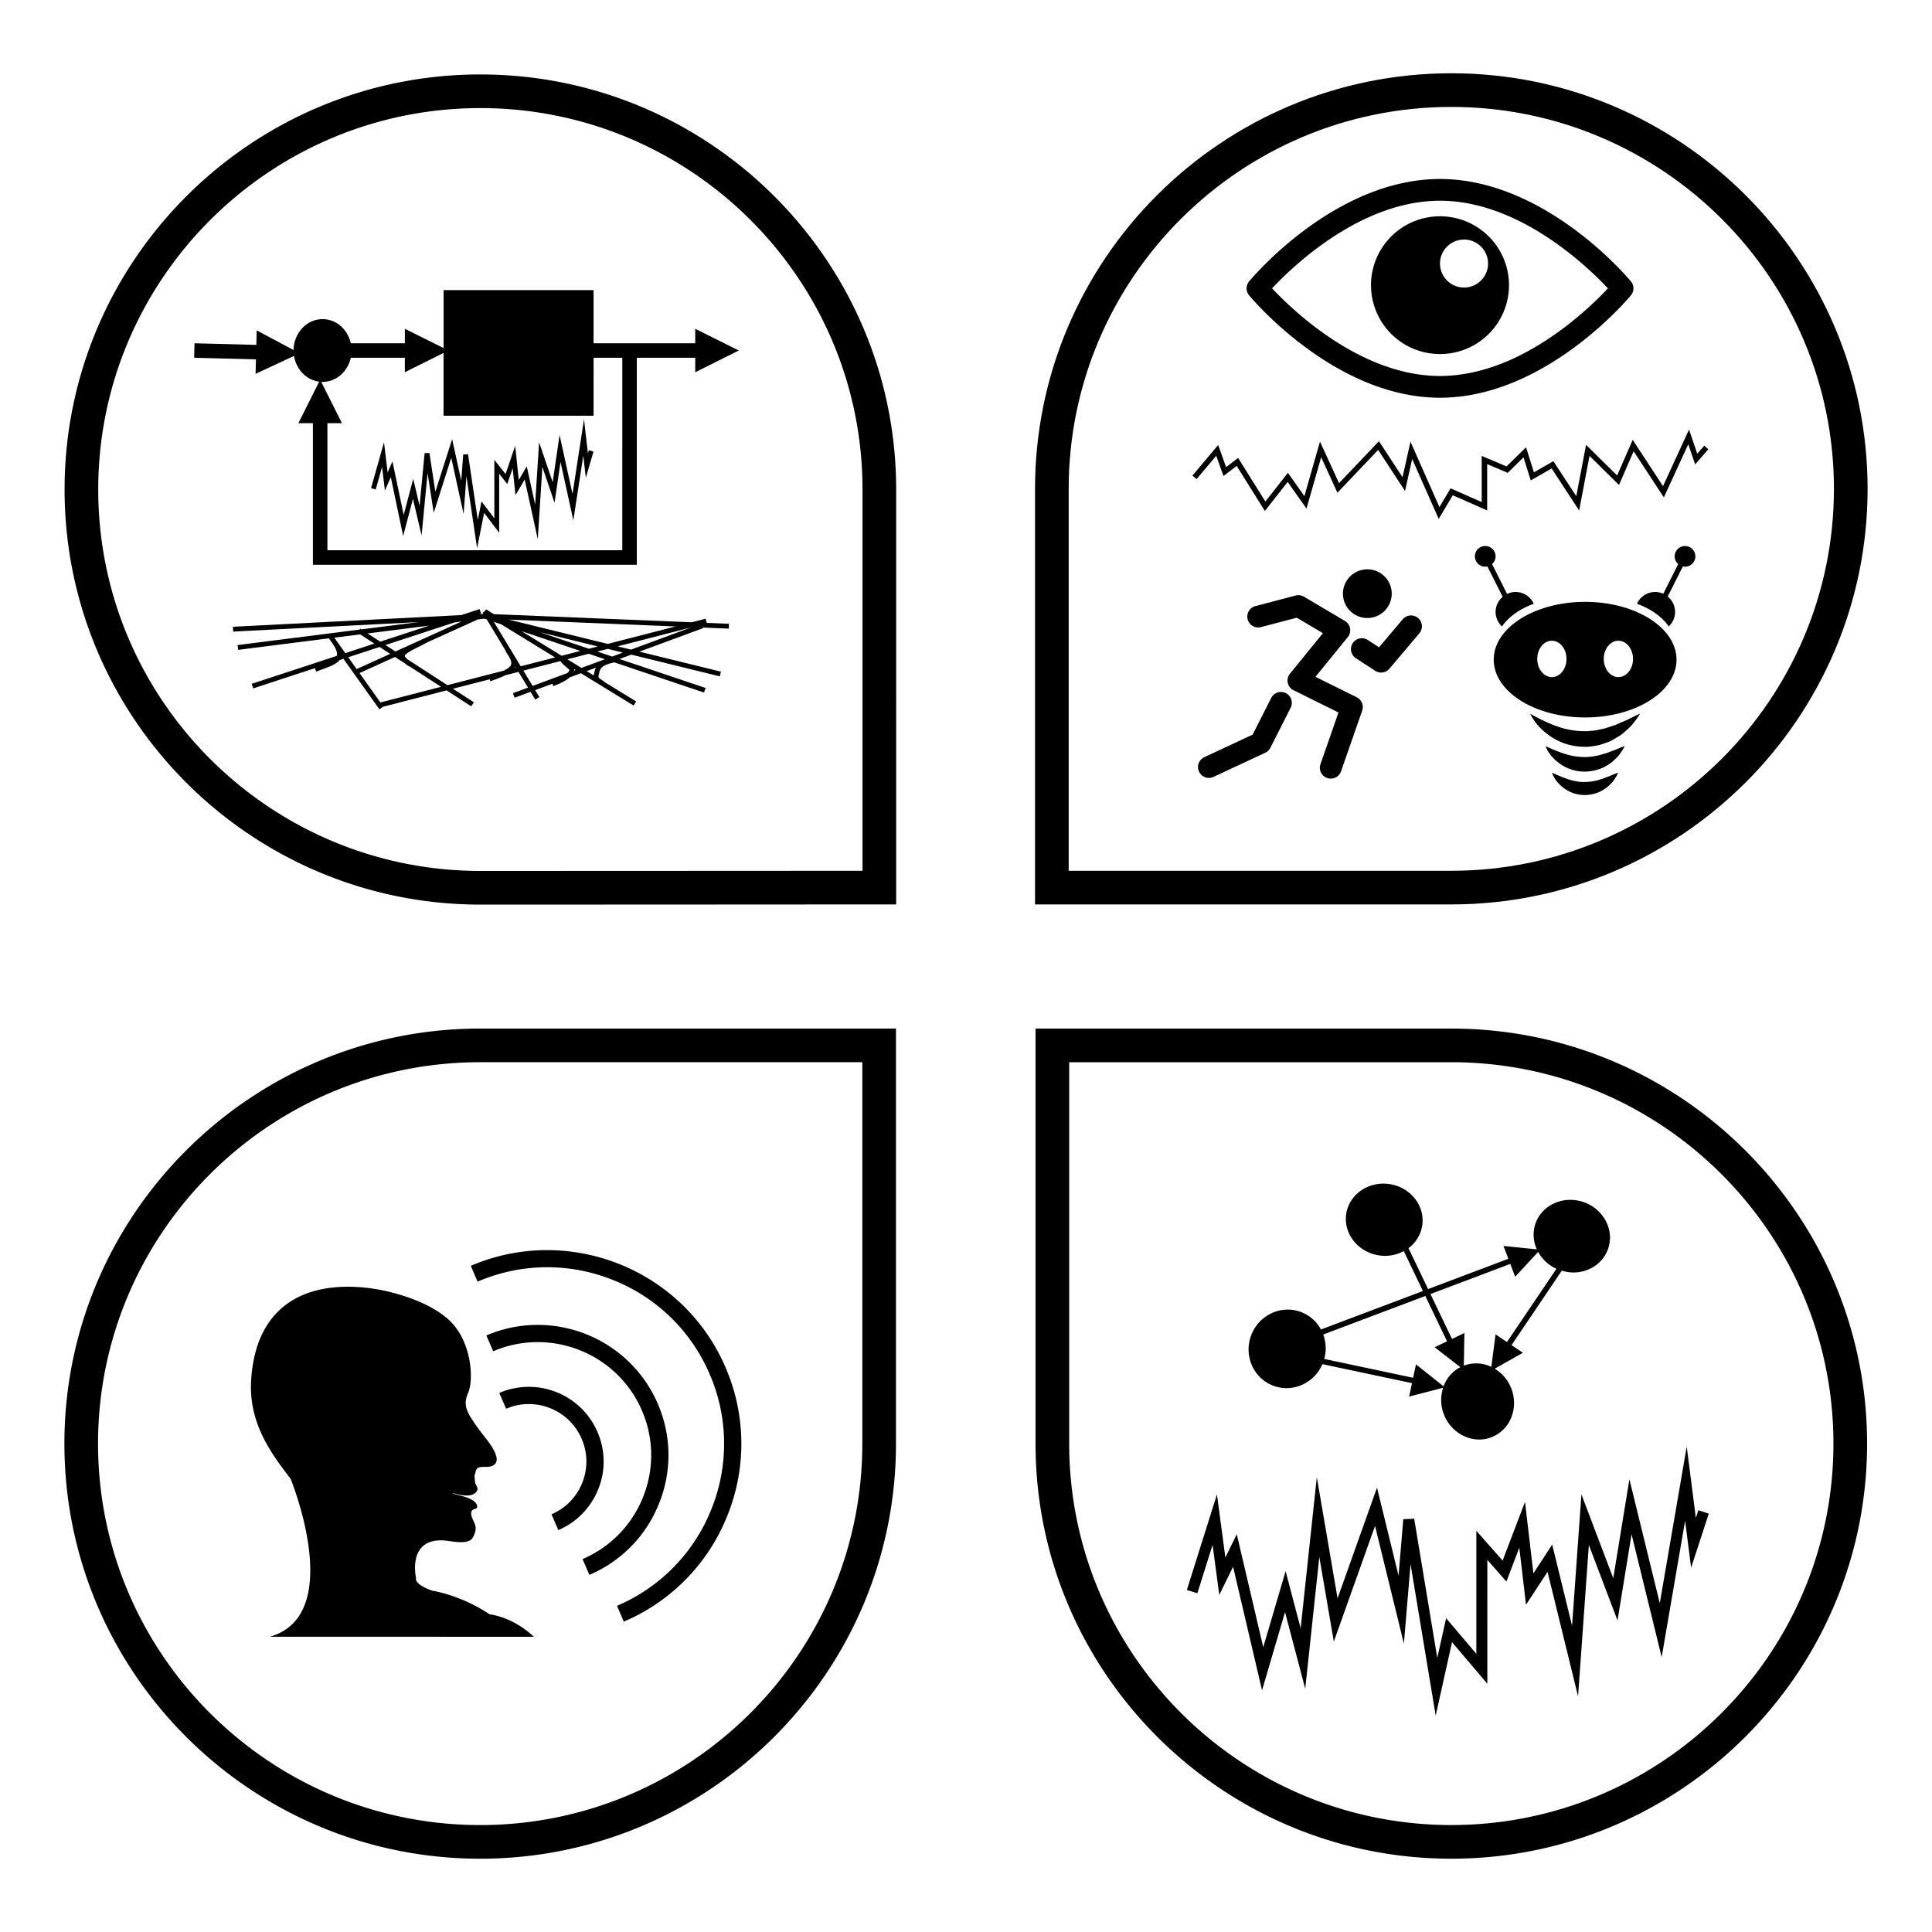
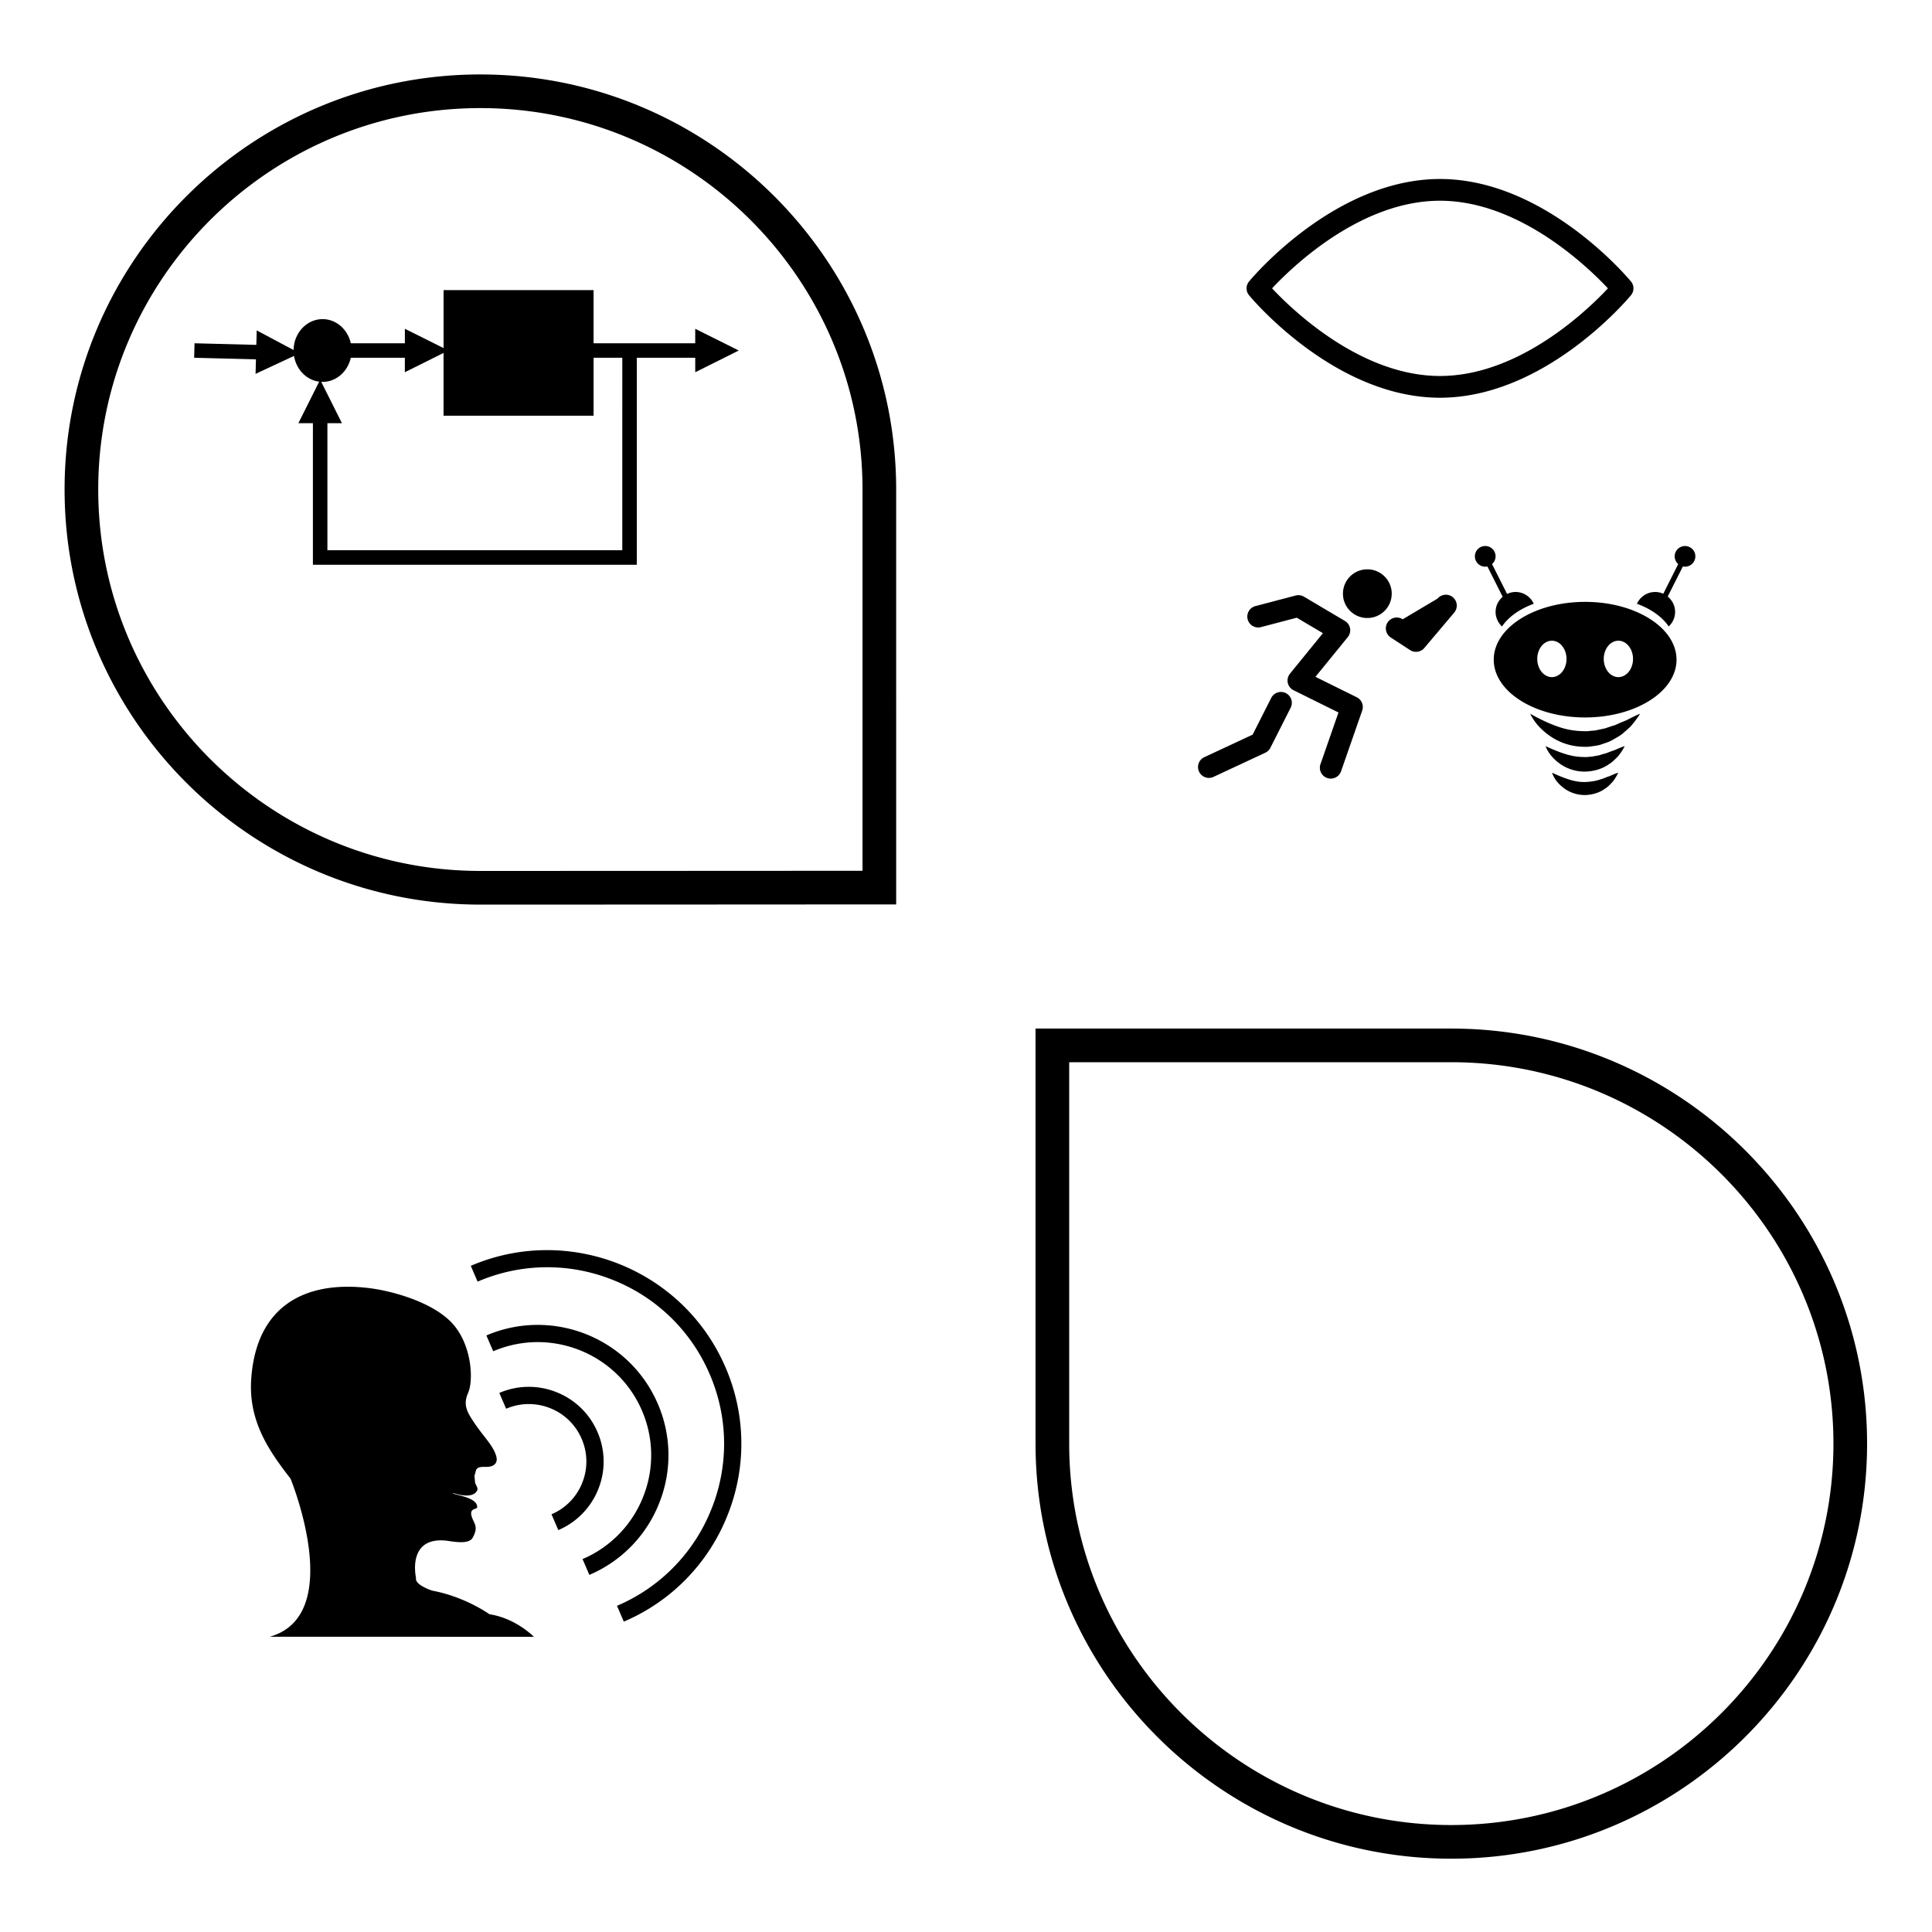
<svg xmlns="http://www.w3.org/2000/svg" width="600" height="600" viewBox="0 0 158.75 158.75">
-   <path d="M119.54 70.906H88.1V39.524c0-17.305 14.105-31.383 31.44-31.383 17.337 0 31.44 14.078 31.44 31.383 0 17.304-14.103 31.382-31.44 31.382m0-65.53c-18.86 0-34.205 15.319-34.205 34.148V73.67h34.206c18.86 0 34.205-15.319 34.205-34.147 0-18.83-15.344-34.148-34.205-34.148" style="fill:#000;fill-opacity:1;fill-rule:nonzero;stroke:none;stroke-width:.277" transform="translate(-.288 .645)" />
-   <path d="m139.749 36.635-.677-1.984-2.137 4.652-2.49-3.806-1.279 2.93-2.553-2.519-.803 4.22-1.883-2.878-1.6.916-.647-2.062-1.604 1.576-2.038-.864v3.793l-2.56-1.129-.915 1.54-2.378-5.369-.654 2.915-1.937-2.959-3.28 3.447-1.566-3.415-1.28 4.485-1.354-1.92-1.853 2.36-2.24-3.58-.988.755-.65-1.82-2.115 2.515.343.287 1.613-1.918.594 1.663 1.084-.828 2.318 3.702 1.875-2.388 1.546 2.194 1.205-4.22 1.335 2.915 3.348-3.516 2.207 3.37.588-2.624 2.18 4.921 1.156-1.943 2.825 1.245v-3.803l1.692.717 1.295-1.273.595 1.895 1.716-.983 2.26 3.453.853-4.485 2.42 2.388 1.207-2.768 2.48 3.79 2.008-4.368.565 1.655 1.084-1.241-.337-.293zM120.585 19.04c1.09 0 1.975.883 1.975 1.97 0 1.09-.885 1.971-1.975 1.971a1.972 1.972 0 0 1-1.974-1.97c0-1.088.884-1.97 1.974-1.97m-1.974 9.406a5.665 5.665 0 0 0 5.67-5.66 5.665 5.665 0 0 0-5.67-5.66 5.665 5.665 0 0 0-5.67 5.66 5.665 5.665 0 0 0 5.67 5.66" style="fill:#000;fill-opacity:1;fill-rule:nonzero;stroke:none;stroke-width:.277" transform="translate(-.288 .645)" />
  <path d="M118.61 15.849c6.505 0 12.117 5.408 13.8 7.2-1.68 1.795-7.283 7.2-13.8 7.2-6.502 0-12.115-5.407-13.797-7.2 1.68-1.795 7.282-7.2 13.798-7.2m0 16.187c8.606 0 15.404-8.074 15.689-8.417a.89.89 0 0 0 0-1.14c-.285-.343-7.083-8.416-15.69-8.416-8.604 0-15.402 8.073-15.687 8.417a.89.89 0 0 0 0 1.139c.285.343 7.083 8.417 15.688 8.417M111.77 56.648l-3.393-1.68 2.656-3.261a.891.891 0 0 0-.238-1.332l-3.362-1.99a.893.893 0 0 0-.684-.097l-3.274.86a.894.894 0 1 0 .455 1.728l2.913-.765 2.147 1.272-2.707 3.327a.892.892 0 0 0 .297 1.363l3.689 1.826-1.479 4.246a.892.892 0 0 0 .845 1.187c.37 0 .716-.232.845-.6l1.738-4.99a.893.893 0 0 0-.448-1.094" style="fill:#000;fill-opacity:1;fill-rule:nonzero;stroke:none;stroke-width:.277" transform="translate(-.288 .645)" />
-   <path d="M105.945 56.308a.896.896 0 0 0-1.202.394l-1.527 3.017-3.973 1.853a.893.893 0 1 0 .758 1.618l4.252-1.983a.896.896 0 0 0 .42-.406l1.667-3.293a.893.893 0 0 0-.395-1.2M115.545 50.242l-1.945 2.302-.92-.6a.896.896 0 0 0-1.239.259.892.892 0 0 0 .26 1.236l1.583 1.033a.895.895 0 0 0 1.174-.172l2.455-2.906a.892.892 0 0 0-.107-1.259.896.896 0 0 0-1.261.107M112.64 50.136a2.002 2.002 0 0 0 2.004-2c0-1.105-.898-2-2.004-2a2.002 2.002 0 0 0-2.004 2c0 1.105.897 2 2.004 2M133.269 54.993c-.664 0-1.202-.67-1.202-1.495 0-.825.538-1.495 1.202-1.495.663 0 1.202.67 1.202 1.495 0 .825-.539 1.495-1.202 1.495m-5.465 0c-.663 0-1.201-.67-1.201-1.495 0-.825.538-1.495 1.201-1.495.664 0 1.202.67 1.202 1.495 0 .825-.538 1.495-1.202 1.495m2.733-6.183c-4.148 0-7.51 2.126-7.51 4.749 0 2.622 3.362 4.748 7.51 4.748 4.146 0 7.508-2.126 7.508-4.748 0-2.623-3.362-4.749-7.508-4.749" style="fill:#000;fill-opacity:1;fill-rule:nonzero;stroke:none;stroke-width:.277" transform="translate(-.288 .645)" />
+   <path d="M105.945 56.308a.896.896 0 0 0-1.202.394l-1.527 3.017-3.973 1.853a.893.893 0 1 0 .758 1.618l4.252-1.983a.896.896 0 0 0 .42-.406l1.667-3.293a.893.893 0 0 0-.395-1.2M115.545 50.242a.896.896 0 0 0-1.239.259.892.892 0 0 0 .26 1.236l1.583 1.033a.895.895 0 0 0 1.174-.172l2.455-2.906a.892.892 0 0 0-.107-1.259.896.896 0 0 0-1.261.107M112.64 50.136a2.002 2.002 0 0 0 2.004-2c0-1.105-.898-2-2.004-2a2.002 2.002 0 0 0-2.004 2c0 1.105.897 2 2.004 2M133.269 54.993c-.664 0-1.202-.67-1.202-1.495 0-.825.538-1.495 1.202-1.495.663 0 1.202.67 1.202 1.495 0 .825-.539 1.495-1.202 1.495m-5.465 0c-.663 0-1.201-.67-1.201-1.495 0-.825.538-1.495 1.201-1.495.664 0 1.202.67 1.202 1.495 0 .825-.538 1.495-1.202 1.495m2.733-6.183c-4.148 0-7.51 2.126-7.51 4.749 0 2.622 3.362 4.748 7.51 4.748 4.146 0 7.508-2.126 7.508-4.748 0-2.623-3.362-4.749-7.508-4.749" style="fill:#000;fill-opacity:1;fill-rule:nonzero;stroke:none;stroke-width:.277" transform="translate(-.288 .645)" />
  <path d="M123.18 49.635c0 .474.205.897.527 1.196.527-.787 1.45-1.439 2.607-1.866a1.638 1.638 0 0 0-1.493-.968c-.25 0-.486.061-.698.161l-1.235-2.454a.84.84 0 0 0 .29-.634.85.85 0 1 0-.672.83l1.256 2.494c-.353.3-.582.742-.582 1.241M138.744 44.222a.85.85 0 0 0-.85.848.84.84 0 0 0 .291.634l-1.227 2.439a1.632 1.632 0 0 0-.669-.146c-.666 0-1.237.399-1.494.968 1.157.427 2.08 1.08 2.608 1.866.321-.3.526-.722.526-1.196 0-.51-.24-.962-.607-1.262l1.245-2.474a.848.848 0 1 0 .177-1.677M133.312 58.795l-.275.125c-.093.039-.192.058-.285.092-.189.06-.375.12-.556.187l-.561.12a2.52 2.52 0 0 1-.557.08c-.186.018-.371.055-.557.034a6.468 6.468 0 0 1-2.239-.379c-.747-.26-1.489-.616-2.26-1.052.388.806 1.046 1.465 1.82 1.958a4.97 4.97 0 0 0 2.687.757c.24.017.476-.029.712-.06.236-.036.471-.069.692-.157.222-.079.449-.146.661-.24.205-.11.407-.225.604-.342a2.79 2.79 0 0 0 .552-.401c.173-.147.34-.297.503-.449.296-.337.567-.692.798-1.066-.426.165-.79.377-1.168.555-.196.078-.386.156-.571.238" style="fill:#000;fill-opacity:1;fill-rule:nonzero;stroke:none;stroke-width:.277" transform="translate(-.288 .645)" />
  <path d="M132.488 61.16a2.29 2.29 0 0 1-.404.136 7.197 7.197 0 0 0-.395.119l-.393.072a1.758 1.758 0 0 1-.387.05c-.129.011-.256.038-.385.022a5.053 5.053 0 0 1-1.564-.233c-.537-.16-1.078-.388-1.675-.66.239.62.705 1.123 1.265 1.505a3.52 3.52 0 0 0 1.982.586c.707-.016 1.418-.22 1.97-.615a2.01 2.01 0 0 0 .396-.309c.123-.113.241-.229.354-.345.205-.261.39-.53.536-.823-.327.097-.6.234-.881.346a9.301 9.301 0 0 0-.419.148M131.82 63.386c-.444.16-.874.209-1.294.226-.85.024-1.704-.305-2.708-.765.182.535.562.977 1.03 1.312a2.888 2.888 0 0 0 1.685.523c.606-.014 1.212-.2 1.672-.548.245-.152.43-.376.622-.573.165-.228.315-.461.428-.714-.279.082-.51.198-.745.295-.248.07-.46.191-.69.244M71.16 70.906c-5.311.003-24.454.013-31.4.013-17.314 0-31.4-14.06-31.4-31.34 0-17.282 14.086-31.342 31.4-31.342 17.313 0 31.4 14.06 31.4 31.341zM39.76 5.472c-18.839 0-34.165 15.3-34.165 34.106 0 18.807 15.326 34.107 34.165 34.107 8.1 0 32.783-.015 32.783-.015h1.382V39.58c0-18.806-15.327-34.107-34.165-34.107" style="fill:#000;fill-opacity:1;fill-rule:nonzero;stroke:none;stroke-width:.277" transform="translate(-.288 .645)" />
  <path d="M51.421 44.568h-24.23V34.127h1.193l-1.702-3.397c.037.003.074.006.111.006 1.126 0 2.07-.849 2.32-1.985h4.441v1.19l3.18-1.586v5.16h12.328V28.75h2.36zm5.992-17.007h-8.352v-4.367H36.736v4.763l-3.18-1.587v1.19h-4.443c-.25-1.136-1.193-1.984-2.319-1.984-1.303 0-2.364 1.136-2.384 2.54l-3.028-1.613-.032 1.191-5.078-.133-.031 1.19 5.078.133-.031 1.19 3.158-1.473c.18 1.113 1.02 1.982 2.068 2.116l-1.708 3.41h1.193v11.632h26.616V28.751h4.8v1.191l3.578-1.786-3.579-1.786z" style="fill:#000;fill-opacity:1;fill-rule:nonzero;stroke:none;stroke-width:.277" transform="translate(-.288 .645)" />
-   <path d="m48.596 36.611-.321-2.806-.945 6.14-1.063-4.846-.567 3.878-1.115-3.284-.326 5.12-.688-3.138-.656 1.123-.295-2.808-.791 2.318-.922-1.168v4.806l-1.056-1.388-.303 1.521-.802-5.4-.395.014-.163 2.164-.749-3.417-1.378 4.32-.489-3.183-.394.011-.414 4.33-.523-2.218-.783 2.972-.924-4.406-.397.905-.296-2.476-1.064 3.773.383.107.523-1.854.233 1.945.484-1.104 1.015 4.839.804-3.059.711 3.01.492-5.136.503 3.278 1.443-4.523 1.014 4.622.232-3.095.876 5.902.578-2.9 1.237 1.627v-4.842l.664.843.444-1.3.234 2.216.754-1.29 1.075 4.904.378-5.936 1 2.947.492-3.357 1.052 4.801.818-5.317.209 1.818.628-2.152-.38-.111zM52.136 52.733l-1.096-.269 6.038-1.555zm-1.547.57-1.218-.41.857-.22 1.243.305zm-2.525.933-1.154-.708 1.756-.453 1.33.448zm1.073.312-.025.106c-.02.075-.03.14-.038.201l-.58-.355.758-.28a1.604 1.604 0 0 0-.115.328m-1.669-.093a.397.397 0 0 0-.008-.124l.13.08zm-.401-.007a.712.712 0 0 1-.168.217l-2.848 1.051-.76-1.257 3.048-.785c.161.234.353.39.507.517.212.173.239.213.22.257m-6.2-3.997.597.2 4.441 2.725-2.828.728zm1.73 3.777c.016-.028.027-.057.039-.086l.04.066zm-.35-.181c-.091.145-.303.285-.57.418l-4.624 1.19-3.266-2.115c-.171-.14-.266-.257-.217-.348.102-.184.892-.577 1.23-.744.142-.07.261-.13.336-.172.163-.09.209-.106.217-.108v-.012l4.195-1.901.42-.053.14-.007.177.06 1.576 2.605-.027.018c.305.453.593.88.413 1.169m-10.7 3.026L29.83 54.66l2.915-1.322.816.528c.111.09.231.175.345.255l.014-.022 2.611 1.691zm-2.642-3.713 2.572-.844.872.566-2.754 1.248zm-.96-1.348c-.032-.05-.063-.1-.095-.148l-.006.005-.084-.117 2.12-.27 1.169.757-2.385.782zm7.608-1.25-4.02 1.318-1.042-.675zm2.659-.337-5.433 2.462-.817-.53 5.67-1.859zm9.765 2.418-1.536.396-3.295-2.022zm-3.326-1.538 4.762 1.168-.73.189zm11.144-.475-5.569 1.434-8.137-1.996zm2.476-.637-1.144.294-16.258-.667-.649-.398-.104.17-.17.102.062.103-.08.01-.221.011.117-.038-.124-.377-1.502.492-18.77.962.02.396 15.234-.78-4.707.597-.09-.057-.048.075L19.81 52.36l.05.393 7.452-.946.304.428c.238.37.453.76.33 1.02l-6.98 2.29.124.376 5.072-1.663.105.282.34-.126c.7-.253 1.307-.477 1.593-.824l.309-.102 2.953 4.15.297-.21 5.224-1.345 2.023 1.31.217-.333-1.717-1.112 3.016-.776.059.162c.45-.163.885-.322 1.243-.498l1.066-.274.782 1.293-1.24.458.138.372 1.312-.484.384.638.34-.206-.345-.571 1.419-.524.069.193c.594-.21 1.06-.46 1.359-.72l.913-.337 4.329 2.656.208-.338-2.605-1.598.011-.017c-.538-.34-.535-.351-.466-.628l.028-.112c.071-.306.148-.622 1.24-.856l7.372 2.482.127-.377-7.076-2.381.972-.358 7.268 1.783.095-.386-6.698-1.643 5.241-1.934-.016-.045 2.122.087.016-.397-1.83-.075zM71.144 117.976c0 17.282-14.086 31.342-31.4 31.342-17.313 0-31.4-14.06-31.4-31.342 0-17.281 14.087-31.341 31.4-31.341h31.4zm-31.4-34.106c-18.838 0-34.164 15.3-34.164 34.106 0 18.807 15.326 34.107 34.164 34.107 18.839 0 34.165-15.3 34.165-34.107V83.87z" style="fill:#000;fill-opacity:1;fill-rule:nonzero;stroke:none;stroke-width:.277" transform="translate(-.288 .645)" />
  <path d="M40.506 131.996s-1.975-1.43-4.7-1.94c0 0-1.466-.463-1.334-1.049 0 0-.776-3.356 2.424-3.065.445.04 1.882.382 2.224-.224.46-.81.192-1.104 0-1.553-.403-.948.356-.748.374-.948.066-.795-1.694-1.003-1.923-1.125-.565-.302 1.458.66 1.923-.265.11-.22-.156-.507-.17-.668-.082-.848-.042-.425.04-.868.08-.444.482-.403.888-.403.567 0 .987-.267.809-.889-.242-.847-1.01-1.573-1.698-2.583-.687-1.008-1.062-1.587-.606-2.622.444-1.01.32-3.915-1.294-5.69-1.577-1.736-4.893-2.667-6.832-2.906-5.256-.645-9.298 1.44-9.702 7.492-.236 3.526 1.55 5.987 3.233 8.165 0 0 4.6 11.2-1.7 12.987l21.69.006s-1.46-1.52-3.646-1.853M49.385 117.027a6.098 6.098 0 0 0-3.368-3.277 6.118 6.118 0 0 0-4.701.06l.56 1.3a4.705 4.705 0 0 1 3.617-.047 4.693 4.693 0 0 1 2.59 2.522 4.675 4.675 0 0 1 .046 3.612 4.678 4.678 0 0 1-2.525 2.585l.56 1.3a6.104 6.104 0 0 0 3.282-3.36 6.08 6.08 0 0 0-.061-4.695" style="fill:#000;fill-opacity:1;fill-rule:nonzero;stroke:none;stroke-width:.277" transform="translate(-.288 .645)" />
  <path d="M54.442 122.894a10.605 10.605 0 0 0-.104-8.193c-2.332-5.422-8.65-7.942-14.084-5.613l.56 1.299c4.712-2.019 10.198.165 12.222 4.873a9.217 9.217 0 0 1 .09 7.11 9.237 9.237 0 0 1-4.971 5.092l.56 1.299a10.638 10.638 0 0 0 5.727-5.867" style="fill:#000;fill-opacity:1;fill-rule:nonzero;stroke:none;stroke-width:.277" transform="translate(-.288 .645)" />
  <path d="M39.531 104.665a14.45 14.45 0 0 1 11.113-.14 14.41 14.41 0 0 1 7.957 7.742 14.373 14.373 0 0 1 .142 11.092 14.41 14.41 0 0 1-7.757 7.943l.559 1.3a15.81 15.81 0 0 0 8.513-8.718 15.77 15.77 0 0 0-.156-12.175c-3.465-8.06-12.856-11.803-20.93-8.343zM119.54 149.316c-17.312 0-31.398-14.059-31.398-31.34v-31.34h31.399c17.312 0 31.398 14.06 31.398 31.34 0 17.281-14.086 31.34-31.398 31.34m0-65.445H85.377v34.105c0 18.806 15.326 34.106 34.164 34.106 18.837 0 34.163-15.3 34.163-34.106 0-18.805-15.326-34.105-34.163-34.105" style="fill:#000;fill-opacity:1;fill-rule:nonzero;stroke:none;stroke-width:.277" transform="translate(-.288 .645)" />
-   <path d="m139.633 124.076-.749-5.861-2.214 12.876-2.495-10.186-1.328 8.132-2.615-6.893-.769 10.795-1.633-6.666-1.544 2.364-.69-5.874-1.84 4.825-2.159-2.448v10.107l-2.483-2.925-.726 3.262-1.897-11.435-.896.035-.39 4.64-1.77-7.23-3.24 9.09-1.706-9.952-1.327 12.413-1.237-4.689-1.837 6.25-2.175-9.283-.937 1.91-.692-5.184-2.473 7.854.862.27 1.253-3.978.55 4.113 1.134-2.315 2.379 10.153 1.889-6.426 1.66 6.297 1.158-10.827 1.192 6.95 3.386-9.503 2.37 9.673.548-6.539 2.066 12.454 1.343-6.034 2.9 3.415V127.53l1.567 1.777 1.06-2.78.551 4.69 1.769-2.707 2.508 10.236.886-12.446 2.355 6.206 1.155-7.08 2.474 10.097 1.926-11.208.493 3.857 1.452-4.443-.86-.28zM117.404 105.844l1.786 3.725-1.02.487 2.113 1.639a2.866 2.866 0 0 0-1.36 1.522c-.005.017-.01.034-.017.051l-2.269-1.806-.234 1.104-7.306-1.55a3.24 3.24 0 0 0-.081-2.006zm6.983-2.635.399 1.055 1.888-2.041c.322.588.84 1.084 1.505 1.387l-4.065 6.018-.937-.63-.348 2.67a2.874 2.874 0 0 0-2.26-.1l.047-2.68-1.019.486-1.77-3.69zm-19.424 10.027a3.088 3.088 0 0 0 2.425-.145 3.249 3.249 0 0 0 1.558-1.646l7.363 1.562-.235 1.103 2.793-.724a3.243 3.243 0 0 0 .076 2.217c.5 1.257 1.676 2.035 2.89 2.035.346 0 .695-.063 1.032-.197a2.856 2.856 0 0 0 1.611-1.638 3.234 3.234 0 0 0-.018-2.385 3.267 3.267 0 0 0-1.351-1.6l2.318-1.307-.936-.63 4.13-6.116c.313.092.63.15.948.15.43 0 .856-.085 1.254-.256a2.858 2.858 0 0 0 1.59-1.658c.27-.747.213-1.56-.161-2.29a3.249 3.249 0 0 0-1.802-1.567c-1.64-.589-3.424.179-3.98 1.714a2.849 2.849 0 0 0 .102 2.155l-2.742-.28.4 1.054-6.595 2.489-1.613-3.363a2.833 2.833 0 0 0 1.12-1.793 2.85 2.85 0 0 0-.556-2.228 3.247 3.247 0 0 0-2.046-1.23c-1.712-.3-3.34.766-3.622 2.374-.281 1.608.886 3.16 2.602 3.459a3.217 3.217 0 0 0 2.116-.341l1.574 3.282-8.38 3.162a3.1 3.1 0 0 0-4.114-1.31 3.259 3.259 0 0 0-1.638 1.843 3.25 3.25 0 0 0 .101 2.461c.357.777.99 1.36 1.787 1.644" style="fill:#000;fill-opacity:1;fill-rule:nonzero;stroke:none;stroke-width:.277" transform="translate(-.288 .645)" />
</svg>